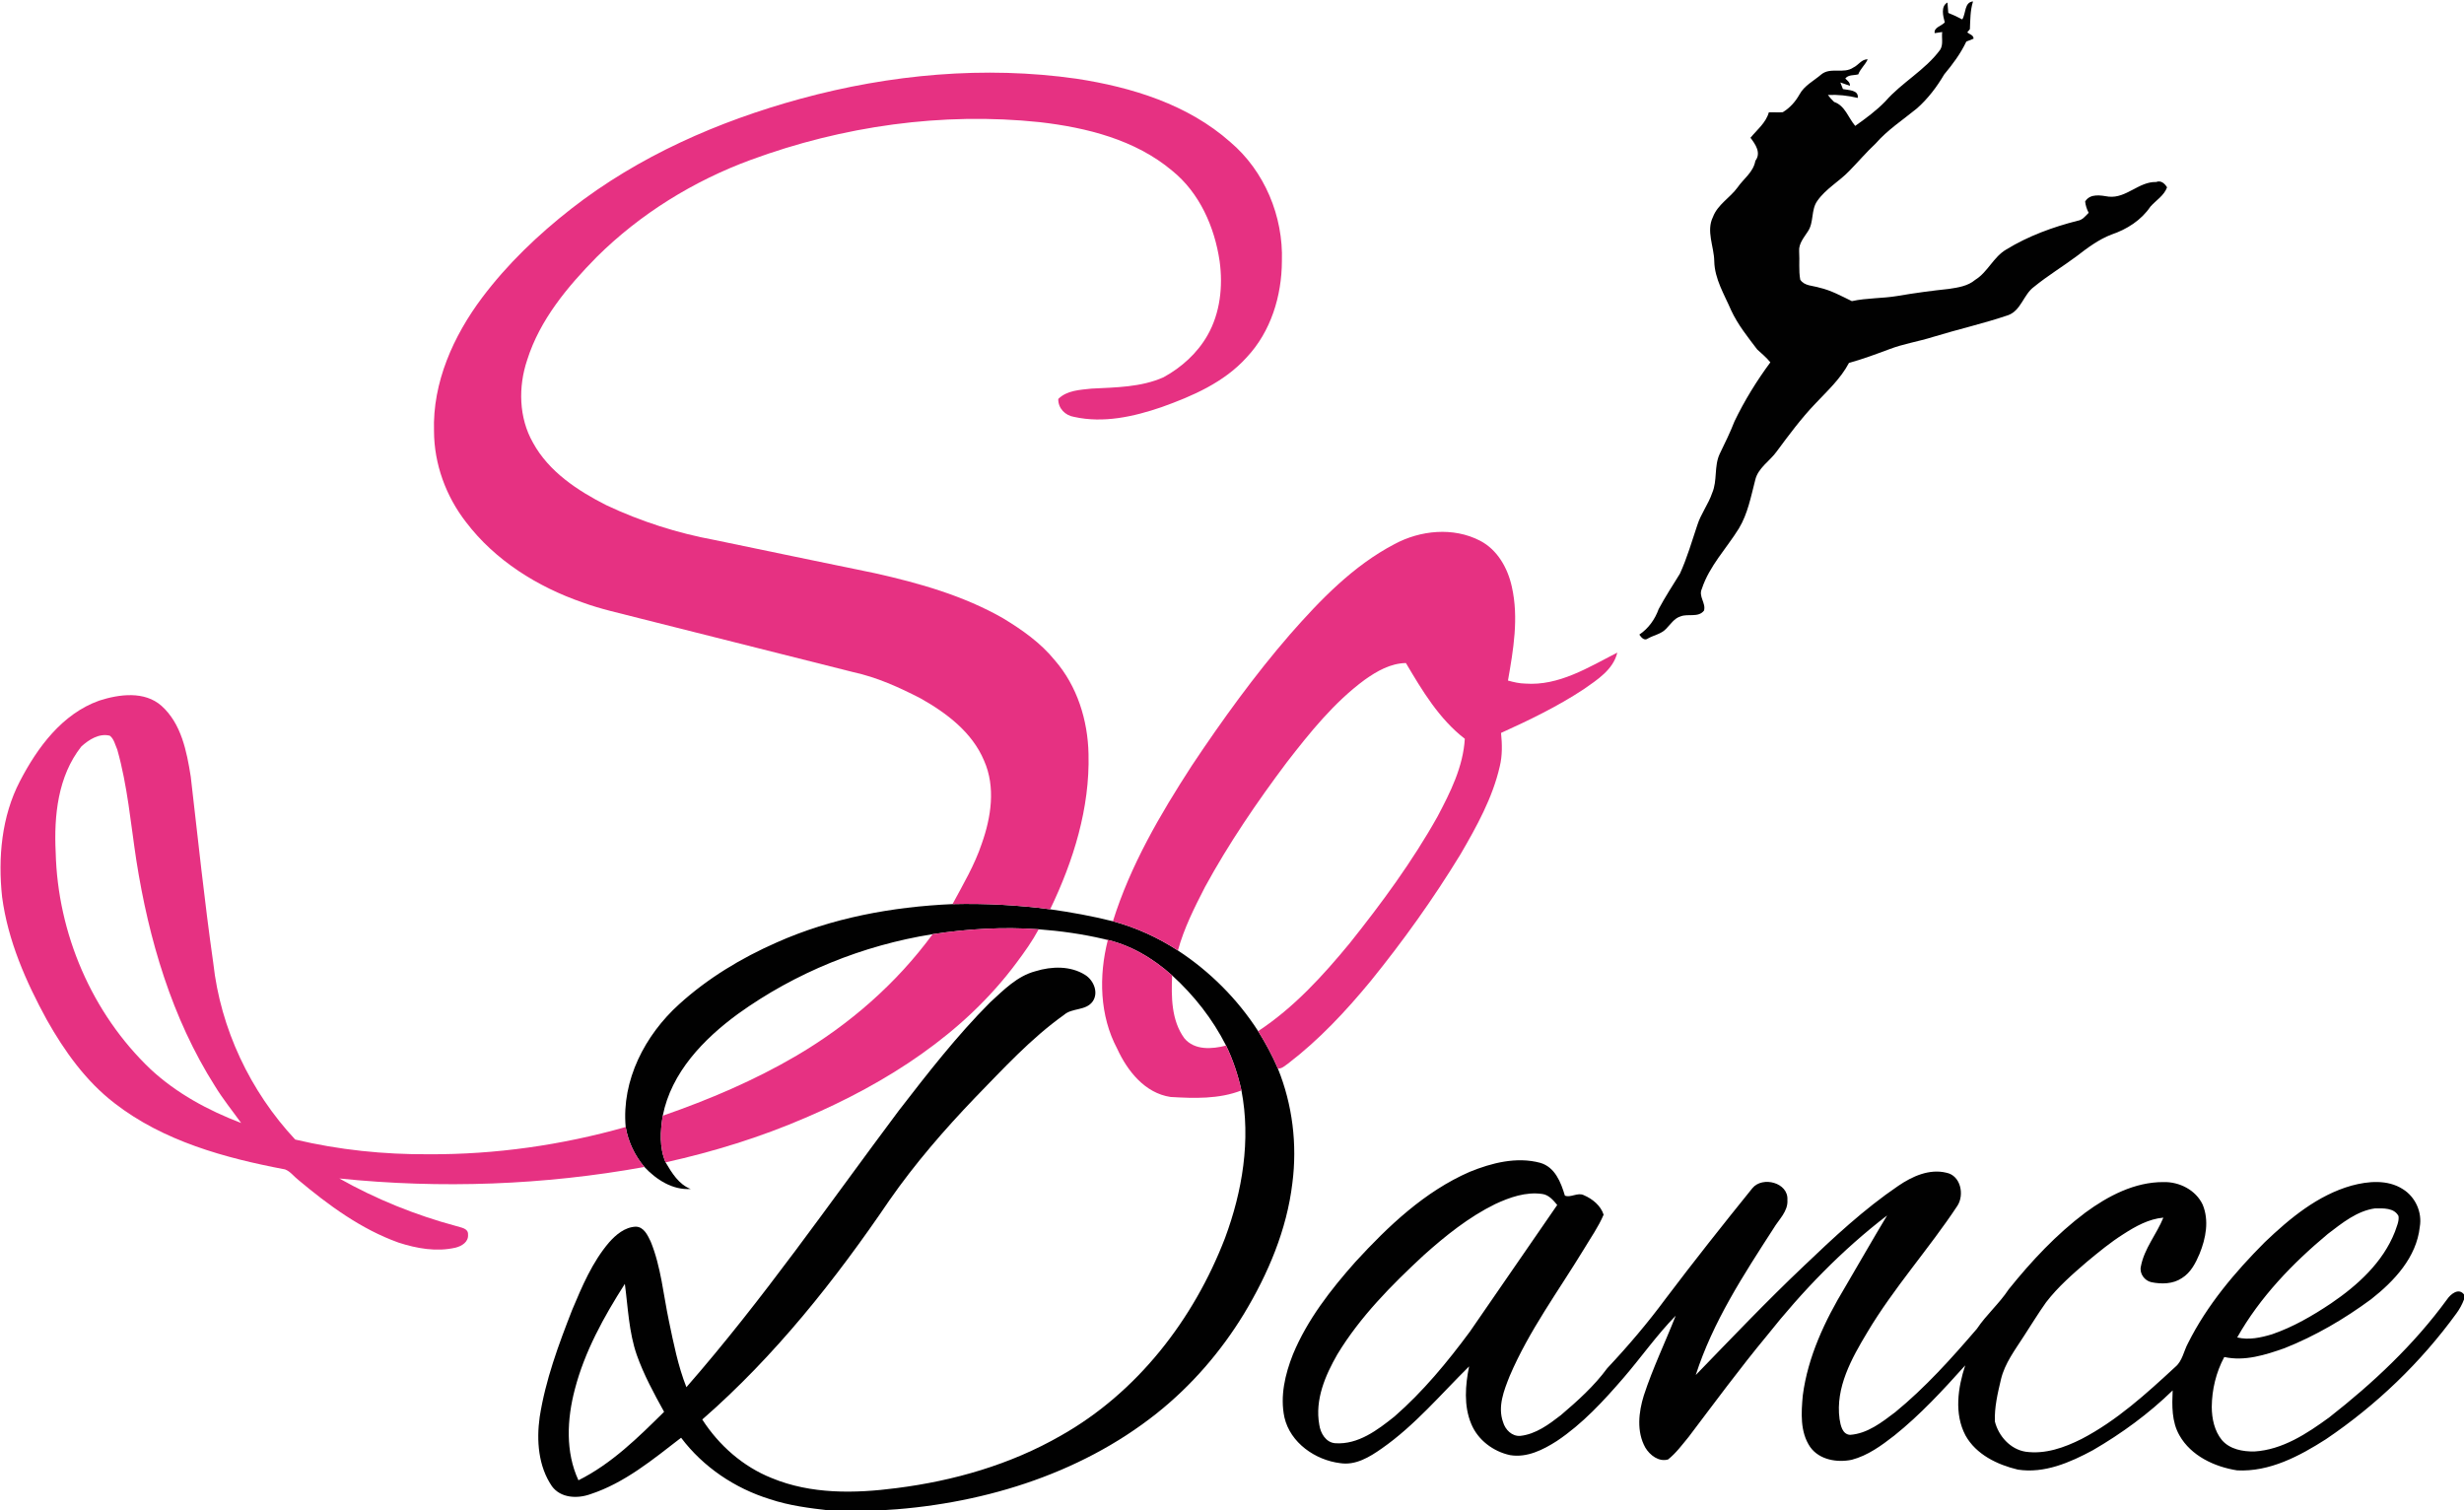
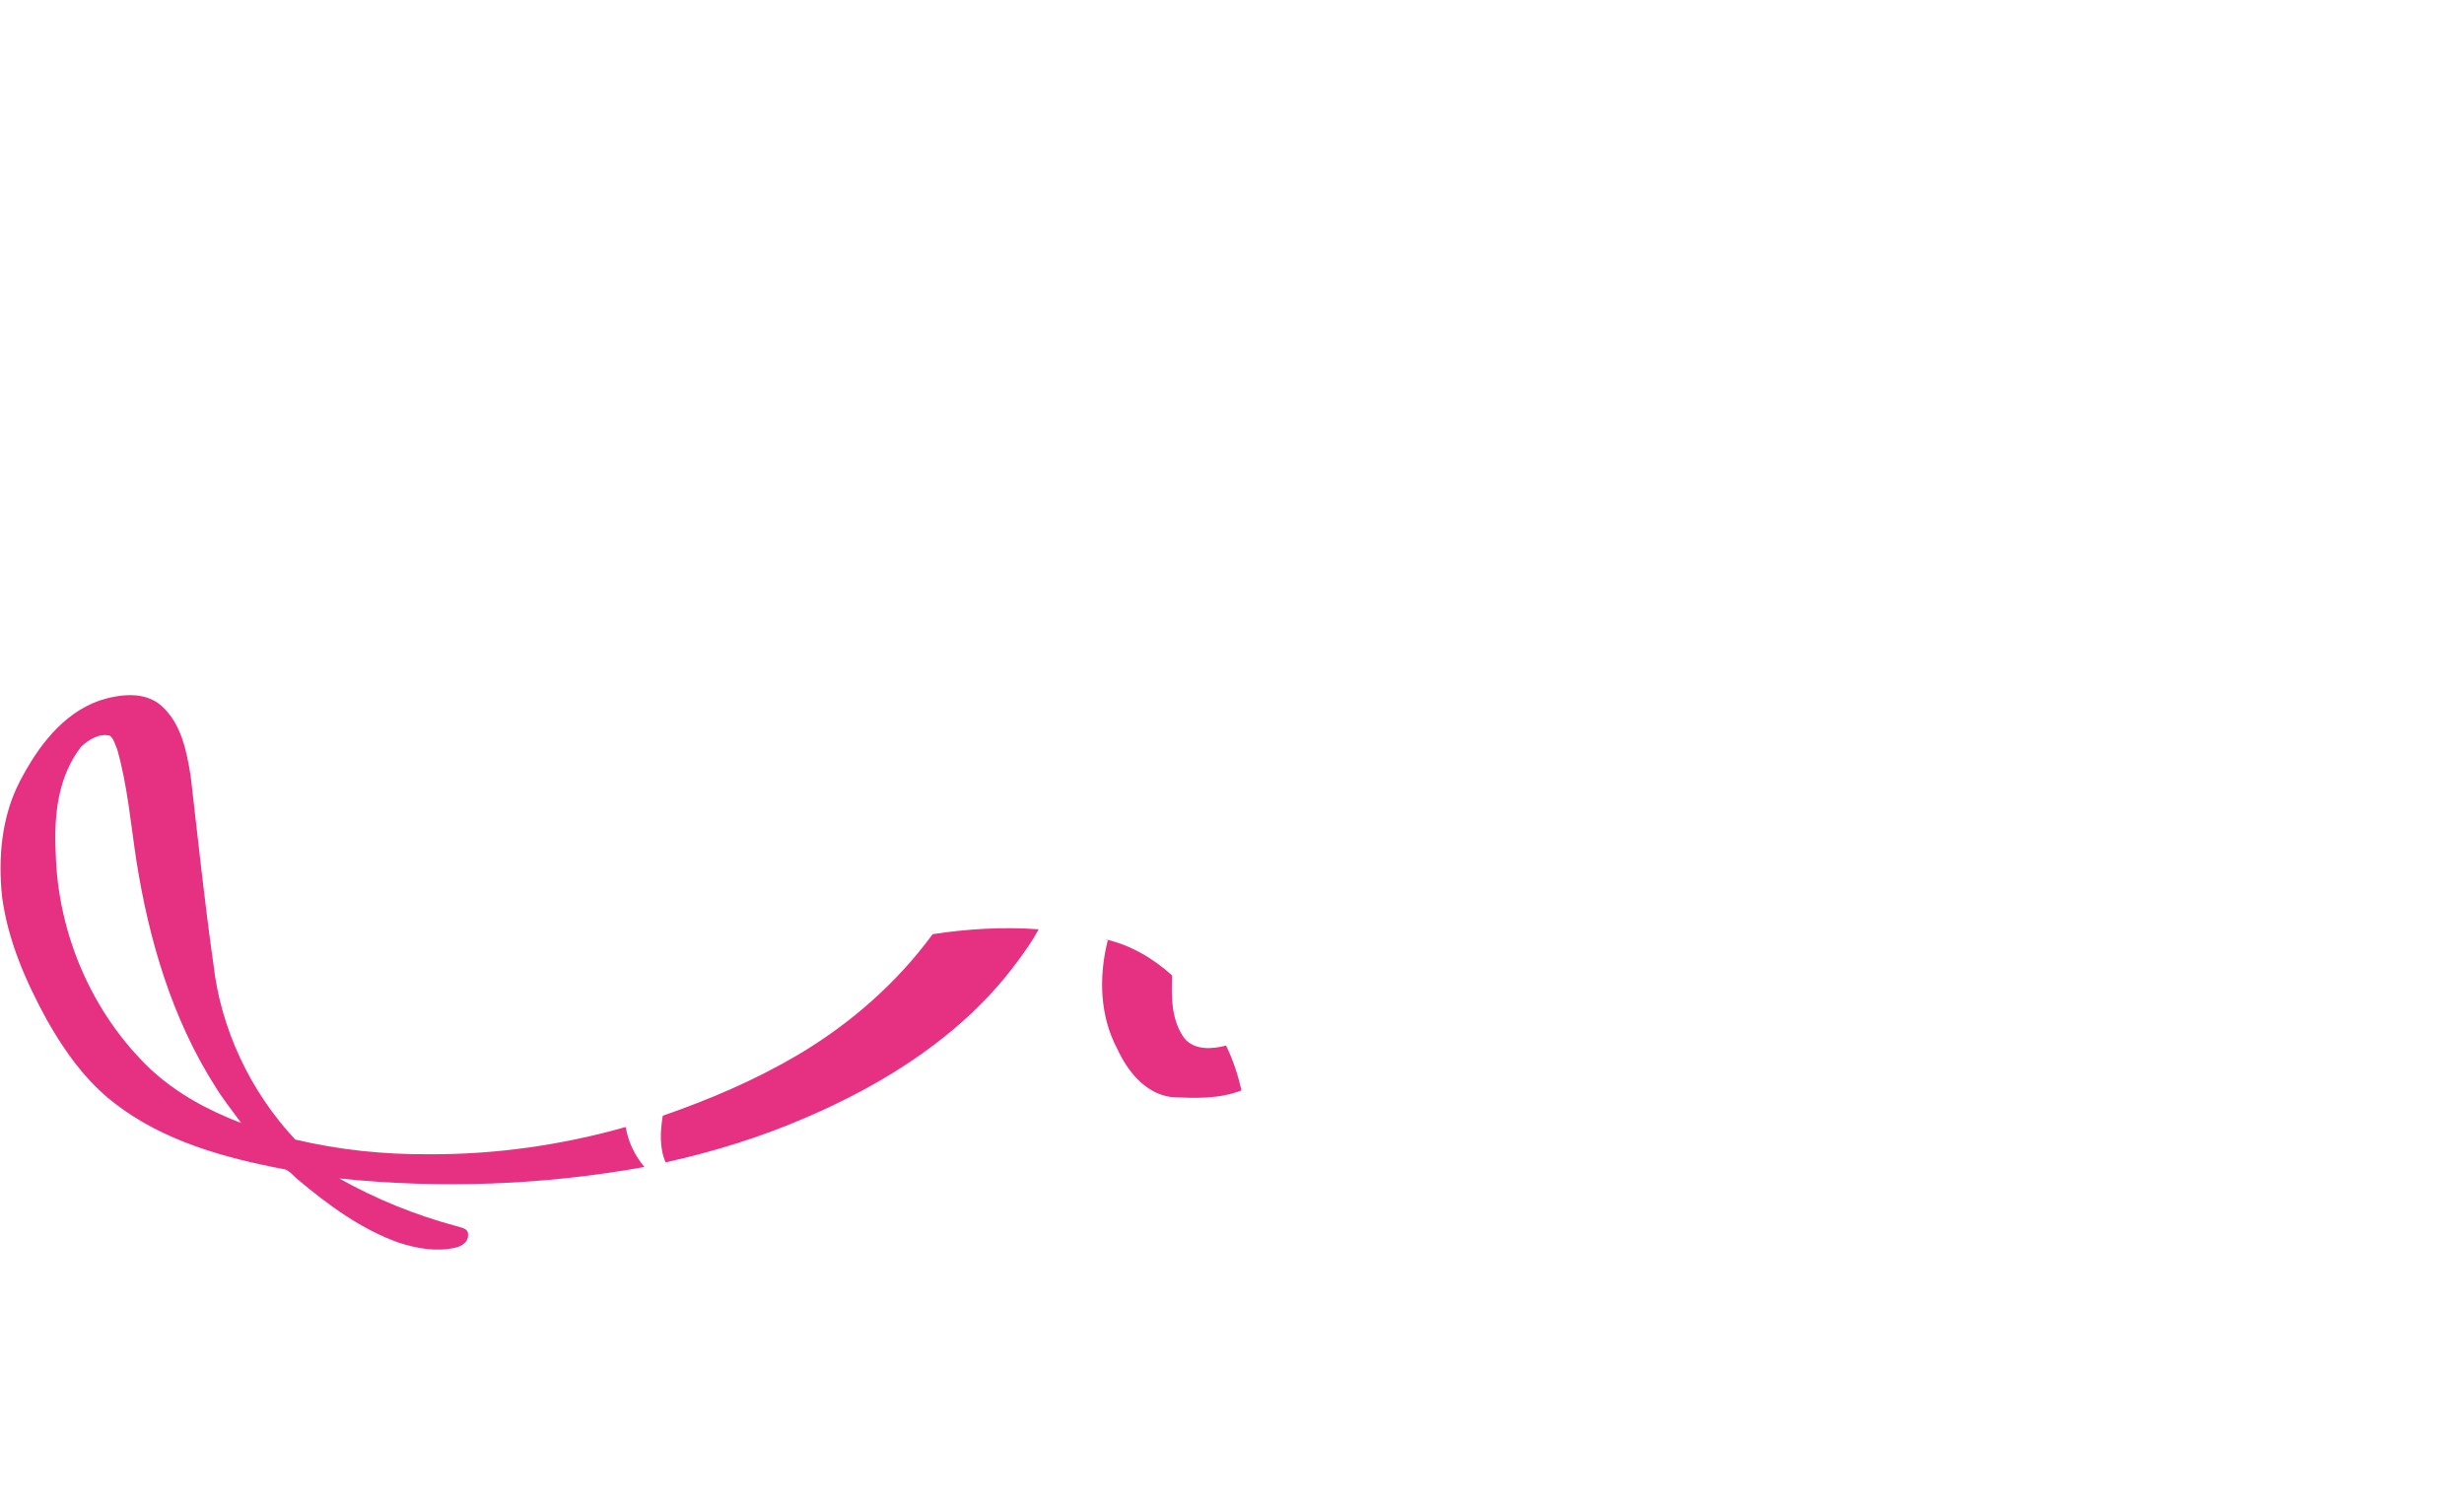
<svg xmlns="http://www.w3.org/2000/svg" width="1000pt" height="613pt" viewBox="0 0 1000 613" version="1.1">
  <g id="#ffffffff">
</g>
  <g id="#010101ff">
-     <path fill="#010101" opacity="1.00" d=" M 789.28 9.08 C 788.59 6.55 787.55 2.58 790.36 1.02 C 790.47 2.43 790.58 3.83 790.70 5.24 C 792.64 5.99 794.52 6.89 796.37 7.88 C 797.90 5.51 797.18 0.87 800.74 0.58 C 799.58 4.25 799.65 8.06 799.47 11.84 L 798.40 13.14 C 799.27 13.92 800.99 14.22 800.96 15.70 C 799.97 16.12 798.99 16.51 798.01 16.88 C 795.70 21.78 792.48 26.08 789.03 30.22 C 786.03 35.32 782.40 40.09 777.96 44.01 C 772.29 48.65 766.06 52.69 761.22 58.24 C 757.42 61.78 754.08 65.76 750.44 69.45 C 746.36 73.68 741.00 76.60 737.58 81.48 C 734.90 85.14 736.25 90.23 733.70 93.94 C 732.14 96.38 729.96 98.84 730.17 101.93 C 730.43 105.78 729.92 109.70 730.62 113.50 C 732.31 116.11 735.77 115.89 738.43 116.75 C 743.10 117.81 747.30 120.14 751.57 122.21 C 757.65 120.87 763.95 121.15 770.08 120.11 C 777.02 118.92 784.00 117.98 791.01 117.24 C 794.70 116.68 798.67 116.10 801.62 113.57 C 806.77 110.40 809.02 104.24 814.30 101.21 C 823.19 95.78 833.10 92.15 843.17 89.59 C 845.13 89.31 846.37 87.68 847.67 86.36 C 846.91 84.91 846.43 83.38 846.24 81.77 C 848.32 78.40 852.54 79.29 855.81 79.80 C 862.95 80.56 868.01 73.66 875.06 73.86 C 877.01 73.07 878.53 74.46 879.49 76.03 C 878.25 79.40 875.05 81.26 872.76 83.82 C 869.05 89.35 863.13 93.12 856.88 95.20 C 851.70 97.21 847.20 100.57 842.84 103.94 C 837.13 108.20 831.00 111.91 825.47 116.42 C 821.22 119.53 820.29 125.91 815.06 127.89 C 805.01 131.30 794.63 133.64 784.49 136.74 C 778.62 138.60 772.49 139.52 766.74 141.73 C 761.34 143.74 755.94 145.75 750.39 147.29 C 746.98 153.76 741.51 158.73 736.56 163.99 C 730.90 169.94 726.01 176.55 721.13 183.13 C 718.32 187.14 713.46 189.84 712.33 194.88 C 710.60 201.54 709.33 208.47 705.72 214.46 C 700.69 222.57 693.71 229.73 690.69 238.94 C 689.22 242.04 692.43 244.74 691.56 247.80 C 689.25 250.77 685.10 248.93 682.06 250.14 C 679.45 250.92 677.99 253.37 676.17 255.19 C 674.24 257.28 671.29 257.73 668.89 259.06 C 667.35 260.26 666.11 258.70 665.31 257.54 C 669.01 255.06 671.67 251.34 673.16 247.17 C 675.80 242.24 678.87 237.54 681.80 232.79 C 684.69 226.43 686.64 219.70 688.85 213.09 C 690.30 208.49 693.34 204.63 694.88 200.06 C 697.06 195.01 695.58 189.19 697.94 184.18 C 700.04 179.83 702.19 175.49 703.94 170.98 C 707.99 162.56 712.94 154.55 718.49 147.04 C 716.90 145.10 715.00 143.49 713.16 141.83 C 709.31 136.76 705.28 131.76 702.58 125.94 C 699.80 119.48 695.86 113.21 695.72 105.96 C 695.62 100.00 692.37 93.81 695.19 88.06 C 697.09 82.99 702.11 80.30 705.17 76.08 C 707.67 72.45 711.61 69.87 712.40 65.27 C 714.85 62.01 712.45 58.60 710.42 55.91 C 713.11 52.65 716.71 49.81 717.87 45.59 C 719.75 45.48 721.65 45.72 723.54 45.53 C 726.42 43.79 728.68 41.25 730.32 38.32 C 732.28 34.70 736.11 32.83 739.13 30.23 C 742.88 27.11 748.24 30.13 752.16 27.41 C 754.19 26.49 755.55 23.96 757.98 24.09 C 757.01 26.32 755.01 27.89 754.17 30.18 C 752.41 30.65 750.11 30.24 748.90 31.88 C 749.75 32.71 750.91 33.45 750.77 34.82 C 749.46 34.40 748.17 33.94 746.89 33.46 C 747.23 34.36 747.58 35.25 747.95 36.15 C 750.13 36.62 754.44 36.45 753.95 39.74 C 749.99 38.78 745.91 38.35 741.85 38.54 C 742.59 39.56 743.44 40.50 744.37 41.37 C 748.84 42.88 750.11 47.81 752.93 51.09 C 757.20 48.05 761.47 44.94 765.13 41.16 C 771.86 33.42 781.30 28.51 787.42 20.17 C 788.76 18.03 787.92 15.37 788.23 13.00 C 787.20 13.15 786.18 13.30 785.17 13.45 C 784.78 11.07 787.98 10.58 789.28 9.08 Z" />
-     <path fill="#010101" opacity="1.00" d=" M 315.17 382.49 C 337.62 372.50 362.14 367.99 386.58 366.91 C 399.81 366.58 413.07 367.27 426.20 369.02 C 434.76 370.22 443.28 371.77 451.67 373.88 C 461.04 376.41 469.92 380.46 478.05 385.74 C 491.01 394.22 502.23 405.43 510.61 418.46 C 513.64 423.32 516.37 428.37 518.62 433.64 C 524.56 448.29 526.53 464.47 524.50 480.14 C 522.25 499.07 514.65 516.96 504.86 533.18 C 495.52 548.51 483.59 562.30 469.55 573.50 C 437.65 598.89 396.80 610.97 356.49 613.00 L 336.78 613.00 C 328.57 612.06 320.31 611.04 312.45 608.40 C 298.26 604.02 285.38 595.36 276.42 583.47 C 264.99 592.28 253.53 601.82 239.61 606.38 C 234.36 608.27 227.57 608.02 224.00 603.16 C 218.46 595.05 217.69 584.61 219.02 575.11 C 221.37 560.05 226.71 545.66 232.24 531.52 C 236.26 521.98 240.37 512.21 247.15 504.25 C 249.95 501.08 253.57 498.01 257.99 497.82 C 261.30 497.84 262.86 501.32 264.09 503.88 C 268.27 514.14 269.20 525.31 271.47 536.07 C 273.37 545.14 275.16 554.31 278.57 562.96 C 309.65 527.42 336.47 488.51 364.73 450.77 C 376.47 435.60 388.26 420.39 401.83 406.80 C 407.32 401.78 412.83 396.08 420.27 394.14 C 426.81 392.12 434.46 391.89 440.43 395.67 C 443.86 397.83 445.97 402.84 443.44 406.44 C 440.68 410.27 435.15 408.93 431.81 411.87 C 418.33 421.47 407.12 433.79 395.61 445.58 C 383.17 458.57 371.36 472.21 361.06 486.97 C 339.10 519.31 314.56 550.30 285.01 576.07 C 291.77 586.57 301.55 595.20 313.20 599.84 C 329.17 606.46 346.93 606.12 363.78 603.92 C 387.07 600.98 410.14 594.36 430.57 582.60 C 461.59 565.10 484.46 535.44 497.15 502.48 C 504.22 483.49 507.70 462.62 503.83 442.53 C 502.43 436.25 500.41 430.10 497.59 424.32 C 492.16 413.57 484.59 403.95 475.71 395.86 C 467.88 388.82 458.45 383.25 448.07 381.10 C 439.36 379.05 430.46 377.81 421.54 377.13 C 407.19 376.09 392.72 376.94 378.51 379.11 C 350.15 383.63 322.79 394.70 299.47 411.49 C 285.54 421.69 272.42 435.26 268.98 452.79 C 267.96 459.03 267.56 465.77 270.13 471.72 C 272.64 475.96 275.47 480.67 280.30 482.52 C 272.99 483.04 266.33 478.73 261.53 473.59 C 257.62 468.98 254.93 463.34 253.93 457.37 C 252.21 438.38 261.79 420.04 275.62 407.55 C 287.24 396.99 300.84 388.80 315.17 382.49 M 233.26 563.96 C 230.12 575.97 229.42 589.23 234.76 600.74 C 248.17 594.06 258.97 583.39 269.52 572.96 C 265.40 565.50 261.30 557.96 258.44 549.90 C 255.21 540.61 254.88 530.68 253.59 521.03 C 245.06 534.39 237.24 548.51 233.26 563.96 Z" />
-     <path fill="#010101" opacity="1.00" d=" M 596.46 475.57 C 605.39 471.93 615.53 469.33 625.09 471.91 C 631.10 473.64 633.47 479.80 635.10 485.21 C 637.45 486.22 640.30 483.74 642.83 485.06 C 646.28 486.53 649.66 489.27 650.82 492.95 C 648.73 497.90 645.58 502.31 642.84 506.91 C 632.50 523.90 620.54 540.05 612.69 558.44 C 610.36 564.29 607.74 570.84 610.01 577.14 C 610.89 580.21 613.63 582.99 617.02 582.72 C 623.31 582.02 628.59 578.08 633.45 574.32 C 640.26 568.52 646.99 562.49 652.30 555.25 C 660.73 546.29 668.71 536.90 676.02 527.00 C 687.47 511.85 699.26 496.96 711.20 482.19 C 715.28 477.21 725.87 479.92 725.41 486.96 C 725.74 491.61 721.93 494.87 719.76 498.56 C 707.59 517.40 695.11 536.52 688.21 558.03 C 702.64 543.16 716.91 528.13 731.96 513.88 C 744.11 502.27 756.47 490.72 770.41 481.25 C 776.04 477.40 783.00 474.22 789.94 475.93 C 795.74 477.07 797.31 484.86 794.41 489.33 C 782.80 506.90 768.57 522.62 757.78 540.78 C 751.46 551.30 744.85 563.13 746.57 575.86 C 746.98 578.39 747.66 582.10 750.84 582.30 C 757.88 581.81 763.71 577.23 769.13 573.13 C 781.38 563.10 792.01 551.26 802.31 539.27 C 806.14 533.54 811.43 529.00 815.22 523.24 C 824.43 511.79 834.56 500.94 846.34 492.10 C 855.53 485.35 866.34 479.67 878.02 479.72 C 884.45 479.55 891.13 482.90 893.94 488.87 C 896.63 495.32 895.23 502.59 892.67 508.84 C 891.09 512.60 889.08 516.50 885.49 518.70 C 881.90 521.12 877.26 521.19 873.15 520.36 C 870.35 519.76 868.21 516.84 868.86 513.98 C 870.22 506.68 875.25 500.90 877.99 494.15 C 872.08 494.67 866.77 497.63 861.88 500.78 C 856.61 504.09 851.82 508.06 847.03 512.02 C 841.11 517.11 835.16 522.29 830.39 528.51 C 827.18 533.01 824.32 537.74 821.30 542.36 C 817.76 547.89 813.63 553.27 812.08 559.78 C 810.76 565.37 809.39 571.09 809.61 576.87 C 811.09 582.77 815.84 588.15 822.05 589.14 C 830.00 590.27 837.86 587.47 844.86 583.94 C 859.11 576.51 871.08 565.59 882.80 554.76 C 885.76 552.31 886.25 548.25 888.03 545.03 C 895.75 529.61 907.02 516.29 919.13 504.14 C 929.29 494.45 940.58 485.05 954.35 481.16 C 961.12 479.33 969.00 478.62 975.17 482.58 C 980.26 485.72 983.09 491.96 982.06 497.87 C 980.75 510.26 971.67 519.91 962.31 527.26 C 951.47 535.26 939.72 542.14 927.19 547.12 C 919.43 549.86 910.98 552.55 902.71 550.71 C 899.37 556.92 897.69 563.95 897.63 570.99 C 897.66 575.71 898.69 580.68 901.75 584.43 C 904.97 588.17 910.22 589.13 914.93 589.05 C 926.37 588.35 936.31 581.77 945.31 575.21 C 963.10 561.28 979.76 545.65 993.11 527.34 C 994.54 525.21 997.82 522.48 1000.00 525.33 L 1000.00 527.36 C 999.25 529.37 998.21 531.26 996.95 532.98 C 982.46 552.94 964.40 570.27 943.97 584.07 C 933.23 590.94 921.08 597.39 907.95 596.72 C 898.79 595.30 889.23 590.85 884.51 582.50 C 881.33 576.97 881.49 570.43 881.76 564.27 C 872.09 573.69 861.06 581.76 849.39 588.53 C 840.13 593.52 829.67 598.08 818.93 596.41 C 810.61 594.43 801.98 590.29 797.67 582.52 C 793.02 573.70 794.60 563.19 797.57 554.10 C 788.55 564.15 779.36 574.14 768.79 582.59 C 763.56 586.66 758.03 590.71 751.52 592.42 C 745.57 593.65 738.38 592.47 734.64 587.22 C 730.48 581.10 731.01 573.27 731.66 566.25 C 733.72 550.56 740.62 535.98 748.70 522.55 C 754.44 512.80 760.03 502.96 765.87 493.26 C 747.56 507.29 731.45 523.97 717.13 542.01 C 706.07 555.34 695.81 569.31 685.35 583.11 C 682.72 586.29 680.24 589.69 676.99 592.28 C 673.26 593.40 669.56 590.55 667.74 587.47 C 664.13 581.01 665.02 573.10 667.14 566.31 C 670.75 555.25 675.83 544.76 680.07 533.95 C 672.41 541.78 666.12 550.78 658.98 559.07 C 650.83 568.51 642.24 577.87 631.79 584.83 C 626.21 588.40 619.71 591.66 612.89 590.54 C 606.05 589.09 599.75 584.38 597.08 577.82 C 594.00 570.46 594.70 562.15 596.22 554.52 C 584.70 565.90 574.16 578.50 560.79 587.83 C 555.88 591.28 550.20 594.77 543.92 593.79 C 533.78 592.55 523.64 585.52 521.27 575.19 C 519.44 566.58 521.55 557.68 524.73 549.65 C 530.56 535.58 540.05 523.41 550.09 512.10 C 563.42 497.58 578.17 483.55 596.46 475.57 M 606.79 488.66 C 596.02 493.96 586.60 501.54 577.70 509.51 C 564.71 521.57 552.03 534.34 542.78 549.59 C 537.85 558.16 533.59 568.07 535.42 578.16 C 535.88 581.59 538.10 585.44 541.92 585.70 C 551.19 586.34 559.11 580.31 565.97 574.83 C 577.55 564.72 587.38 552.80 596.50 540.48 C 608.39 523.36 620.11 506.12 631.99 489.01 C 630.37 487.06 628.55 484.88 625.88 484.54 C 619.26 483.60 612.71 485.90 606.79 488.66 M 944.75 500.75 C 930.42 512.69 917.18 526.43 907.96 542.77 C 912.67 543.93 917.54 542.85 922.09 541.49 C 930.64 538.55 938.54 533.97 946.03 528.95 C 956.84 521.61 967.08 512.31 971.96 499.90 C 972.62 497.84 973.71 495.75 973.43 493.54 C 971.69 490.10 967.16 490.37 963.90 490.39 C 956.51 491.43 950.51 496.37 944.75 500.75 Z" />
-   </g>
+     </g>
  <g id="#e63182ff">
-     <path fill="#e63182" opacity="1.00" d=" M 324.93 40.07 C 361.25 30.17 399.58 26.63 436.94 31.95 C 459.28 35.38 482.07 42.36 499.29 57.63 C 513.24 69.45 520.85 87.81 520.25 106.01 C 520.19 120.13 515.76 134.62 505.94 145.04 C 496.81 155.18 483.97 160.74 471.38 165.24 C 460.11 169.10 447.82 171.83 435.98 169.20 C 432.32 168.64 429.41 165.72 429.49 161.91 C 433.01 158.39 438.31 158.23 442.96 157.71 C 452.78 157.20 463.03 157.18 472.18 153.12 C 479.49 149.14 485.95 143.31 490.08 136.04 C 495.22 127.00 496.37 116.19 494.98 106.01 C 492.93 92.09 486.83 78.24 475.69 69.26 C 460.72 56.69 441.03 51.78 422.01 49.58 C 382.43 45.40 342.02 51.15 304.73 64.87 C 281.45 73.43 259.86 86.77 242.21 104.26 C 230.39 116.27 219.11 129.73 213.96 146.06 C 210.28 156.97 210.53 169.54 216.32 179.68 C 222.75 191.43 234.38 199.09 246.03 205.00 C 260.02 211.60 274.88 216.36 290.09 219.16 C 311.76 223.70 333.44 228.14 355.12 232.63 C 373.04 236.64 391.00 241.72 407.04 250.88 C 414.79 255.57 422.38 260.89 428.12 268.00 C 437.17 278.41 441.49 292.31 441.77 305.96 C 442.35 327.91 435.64 349.41 426.20 369.02 C 413.07 367.27 399.81 366.58 386.58 366.91 C 390.88 358.91 395.55 351.04 398.44 342.38 C 402.24 331.67 404.15 319.40 399.37 308.67 C 394.55 297.17 384.15 289.34 373.59 283.41 C 364.90 278.93 355.87 274.85 346.28 272.77 C 317.21 265.44 288.14 258.12 259.06 250.80 C 251.47 248.81 243.76 247.20 236.39 244.48 C 218.13 238.15 200.92 227.43 189.13 211.89 C 180.98 201.41 176.19 188.32 176.14 175.01 C 175.50 155.21 184.03 136.29 195.72 120.72 C 205.96 107.11 218.37 95.27 231.76 84.78 C 259.16 63.38 291.55 49.19 324.93 40.07 Z" />
-     <path fill="#e63182" opacity="1.00" d=" M 565.92 220.83 C 576.46 215.15 589.85 213.83 600.68 219.44 C 607.75 223.10 611.93 230.58 613.57 238.13 C 616.43 250.73 614.19 263.68 612.00 276.19 C 614.29 276.83 616.62 277.38 619.03 277.42 C 632.65 278.42 644.72 270.80 656.37 264.84 C 654.73 271.77 648.24 275.86 642.79 279.68 C 632.20 286.67 620.73 292.22 609.19 297.44 C 609.64 301.98 609.76 306.61 608.66 311.08 C 605.73 323.85 599.28 335.44 592.75 346.67 C 581.79 364.64 569.52 381.80 556.27 398.15 C 546.20 410.37 535.29 422.04 522.68 431.68 C 521.43 432.52 520.24 433.77 518.62 433.64 C 516.37 428.37 513.64 423.32 510.61 418.46 C 525.06 408.96 536.83 396.06 547.76 382.80 C 560.78 366.48 573.21 349.59 583.42 331.35 C 588.63 321.51 593.83 311.13 594.48 299.82 C 584.06 291.77 577.18 280.25 570.58 269.08 C 564.37 269.17 558.78 272.38 553.86 275.88 C 541.41 285.05 531.65 297.24 522.24 309.37 C 510.12 325.51 498.70 342.26 489.02 360.00 C 484.76 368.30 480.52 376.70 478.05 385.74 C 469.92 380.46 461.04 376.41 451.67 373.88 C 458.75 351.21 470.86 330.52 483.71 310.69 C 496.01 292.25 509.00 274.24 523.52 257.48 C 535.85 243.43 549.19 229.59 565.92 220.83 Z" />
    <path fill="#e63182" opacity="1.00" d=" M 40.29 284.32 C 48.41 281.71 58.64 280.34 65.56 286.46 C 73.60 293.68 75.79 304.95 77.41 315.15 C 80.34 340.39 82.97 365.68 86.56 390.85 C 89.49 417.48 101.54 442.91 119.81 462.46 C 137.54 466.67 155.79 468.55 174.00 468.43 C 200.99 468.57 227.97 464.73 253.93 457.37 C 254.93 463.34 257.62 468.98 261.53 473.59 C 220.75 480.98 178.93 482.49 137.72 478.26 C 152.63 486.66 168.60 493.11 185.13 497.56 C 186.98 498.21 190.11 498.37 189.95 501.06 C 190.18 504.03 187.40 505.71 184.89 506.33 C 177.19 508.12 169.14 506.68 161.74 504.28 C 146.53 498.83 133.33 489.11 121.05 478.83 C 119.25 477.44 117.84 475.37 115.66 474.57 C 91.30 469.96 66.35 463.13 46.44 447.68 C 34.82 438.73 26.15 426.57 19.01 413.90 C 10.49 398.34 3.20 381.73 0.85 364.00 C -0.85 348.15 0.62 331.37 8.07 317.05 C 15.18 303.35 25.21 289.70 40.29 284.32 M 32.99 302.97 C 23.48 315.02 21.86 331.10 22.60 345.93 C 23.41 378.78 37.24 411.18 61.08 433.89 C 71.62 443.70 84.48 450.64 97.87 455.74 C 94.31 450.77 90.44 446.02 87.26 440.79 C 69.74 413.19 60.37 381.24 55.33 349.16 C 53.04 334.14 51.75 318.88 47.60 304.22 C 46.74 302.31 46.27 299.86 44.57 298.57 C 40.26 297.48 36.05 300.17 32.99 302.97 Z" />
    <path fill="#e63182" opacity="1.00" d=" M 378.51 379.11 C 392.72 376.94 407.19 376.09 421.54 377.13 C 419.00 381.87 415.87 386.26 412.66 390.56 C 391.16 419.62 359.71 439.58 326.87 453.63 C 308.61 461.53 289.53 467.41 270.13 471.72 C 267.56 465.77 267.96 459.03 268.98 452.79 C 287.76 446.27 306.16 438.46 323.32 428.38 C 344.71 415.79 363.80 399.17 378.51 379.11 Z" />
    <path fill="#e63182" opacity="1.00" d=" M 448.07 381.10 C 458.45 383.25 467.88 388.82 475.71 395.86 C 475.33 404.47 475.35 414.06 480.64 421.33 C 484.75 426.34 491.94 425.78 497.59 424.32 C 500.41 430.10 502.43 436.25 503.83 442.53 C 494.68 446.09 484.68 445.75 475.05 445.18 C 464.65 443.61 457.56 434.65 453.43 425.64 C 446.25 412.20 445.90 396.10 449.59 381.57 C 449.21 381.45 448.45 381.22 448.07 381.10 Z" />
  </g>
</svg>